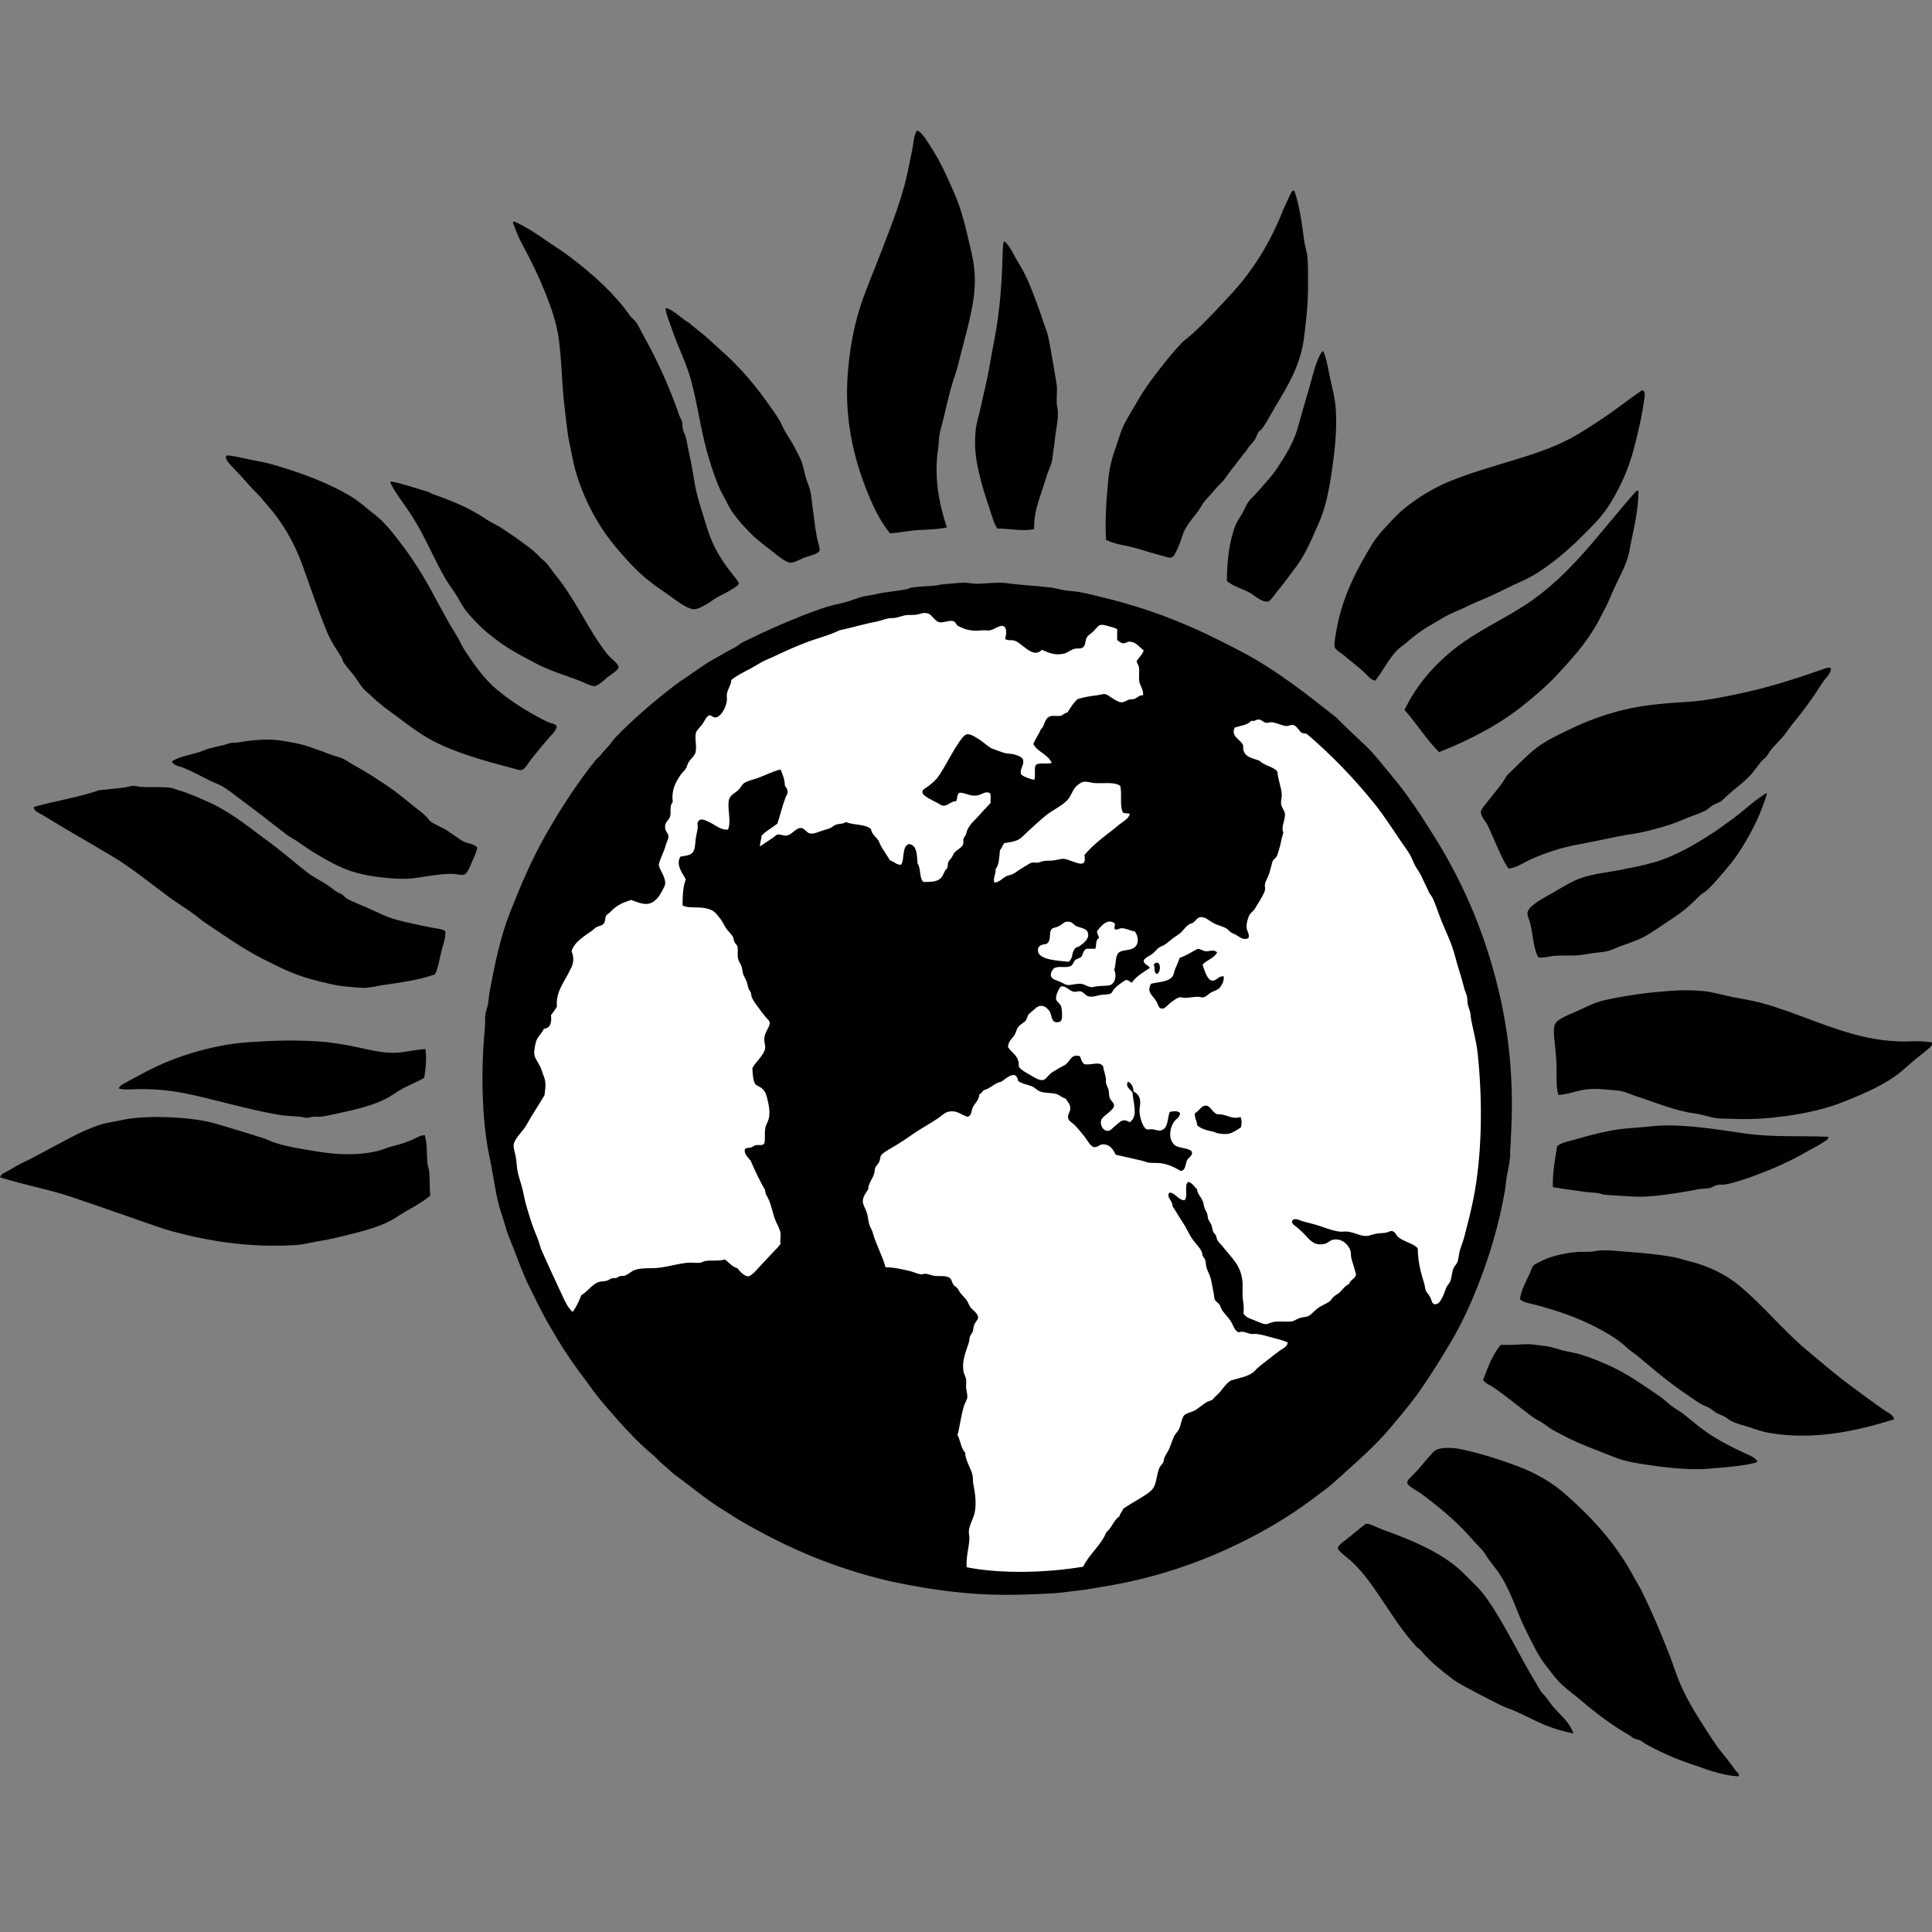
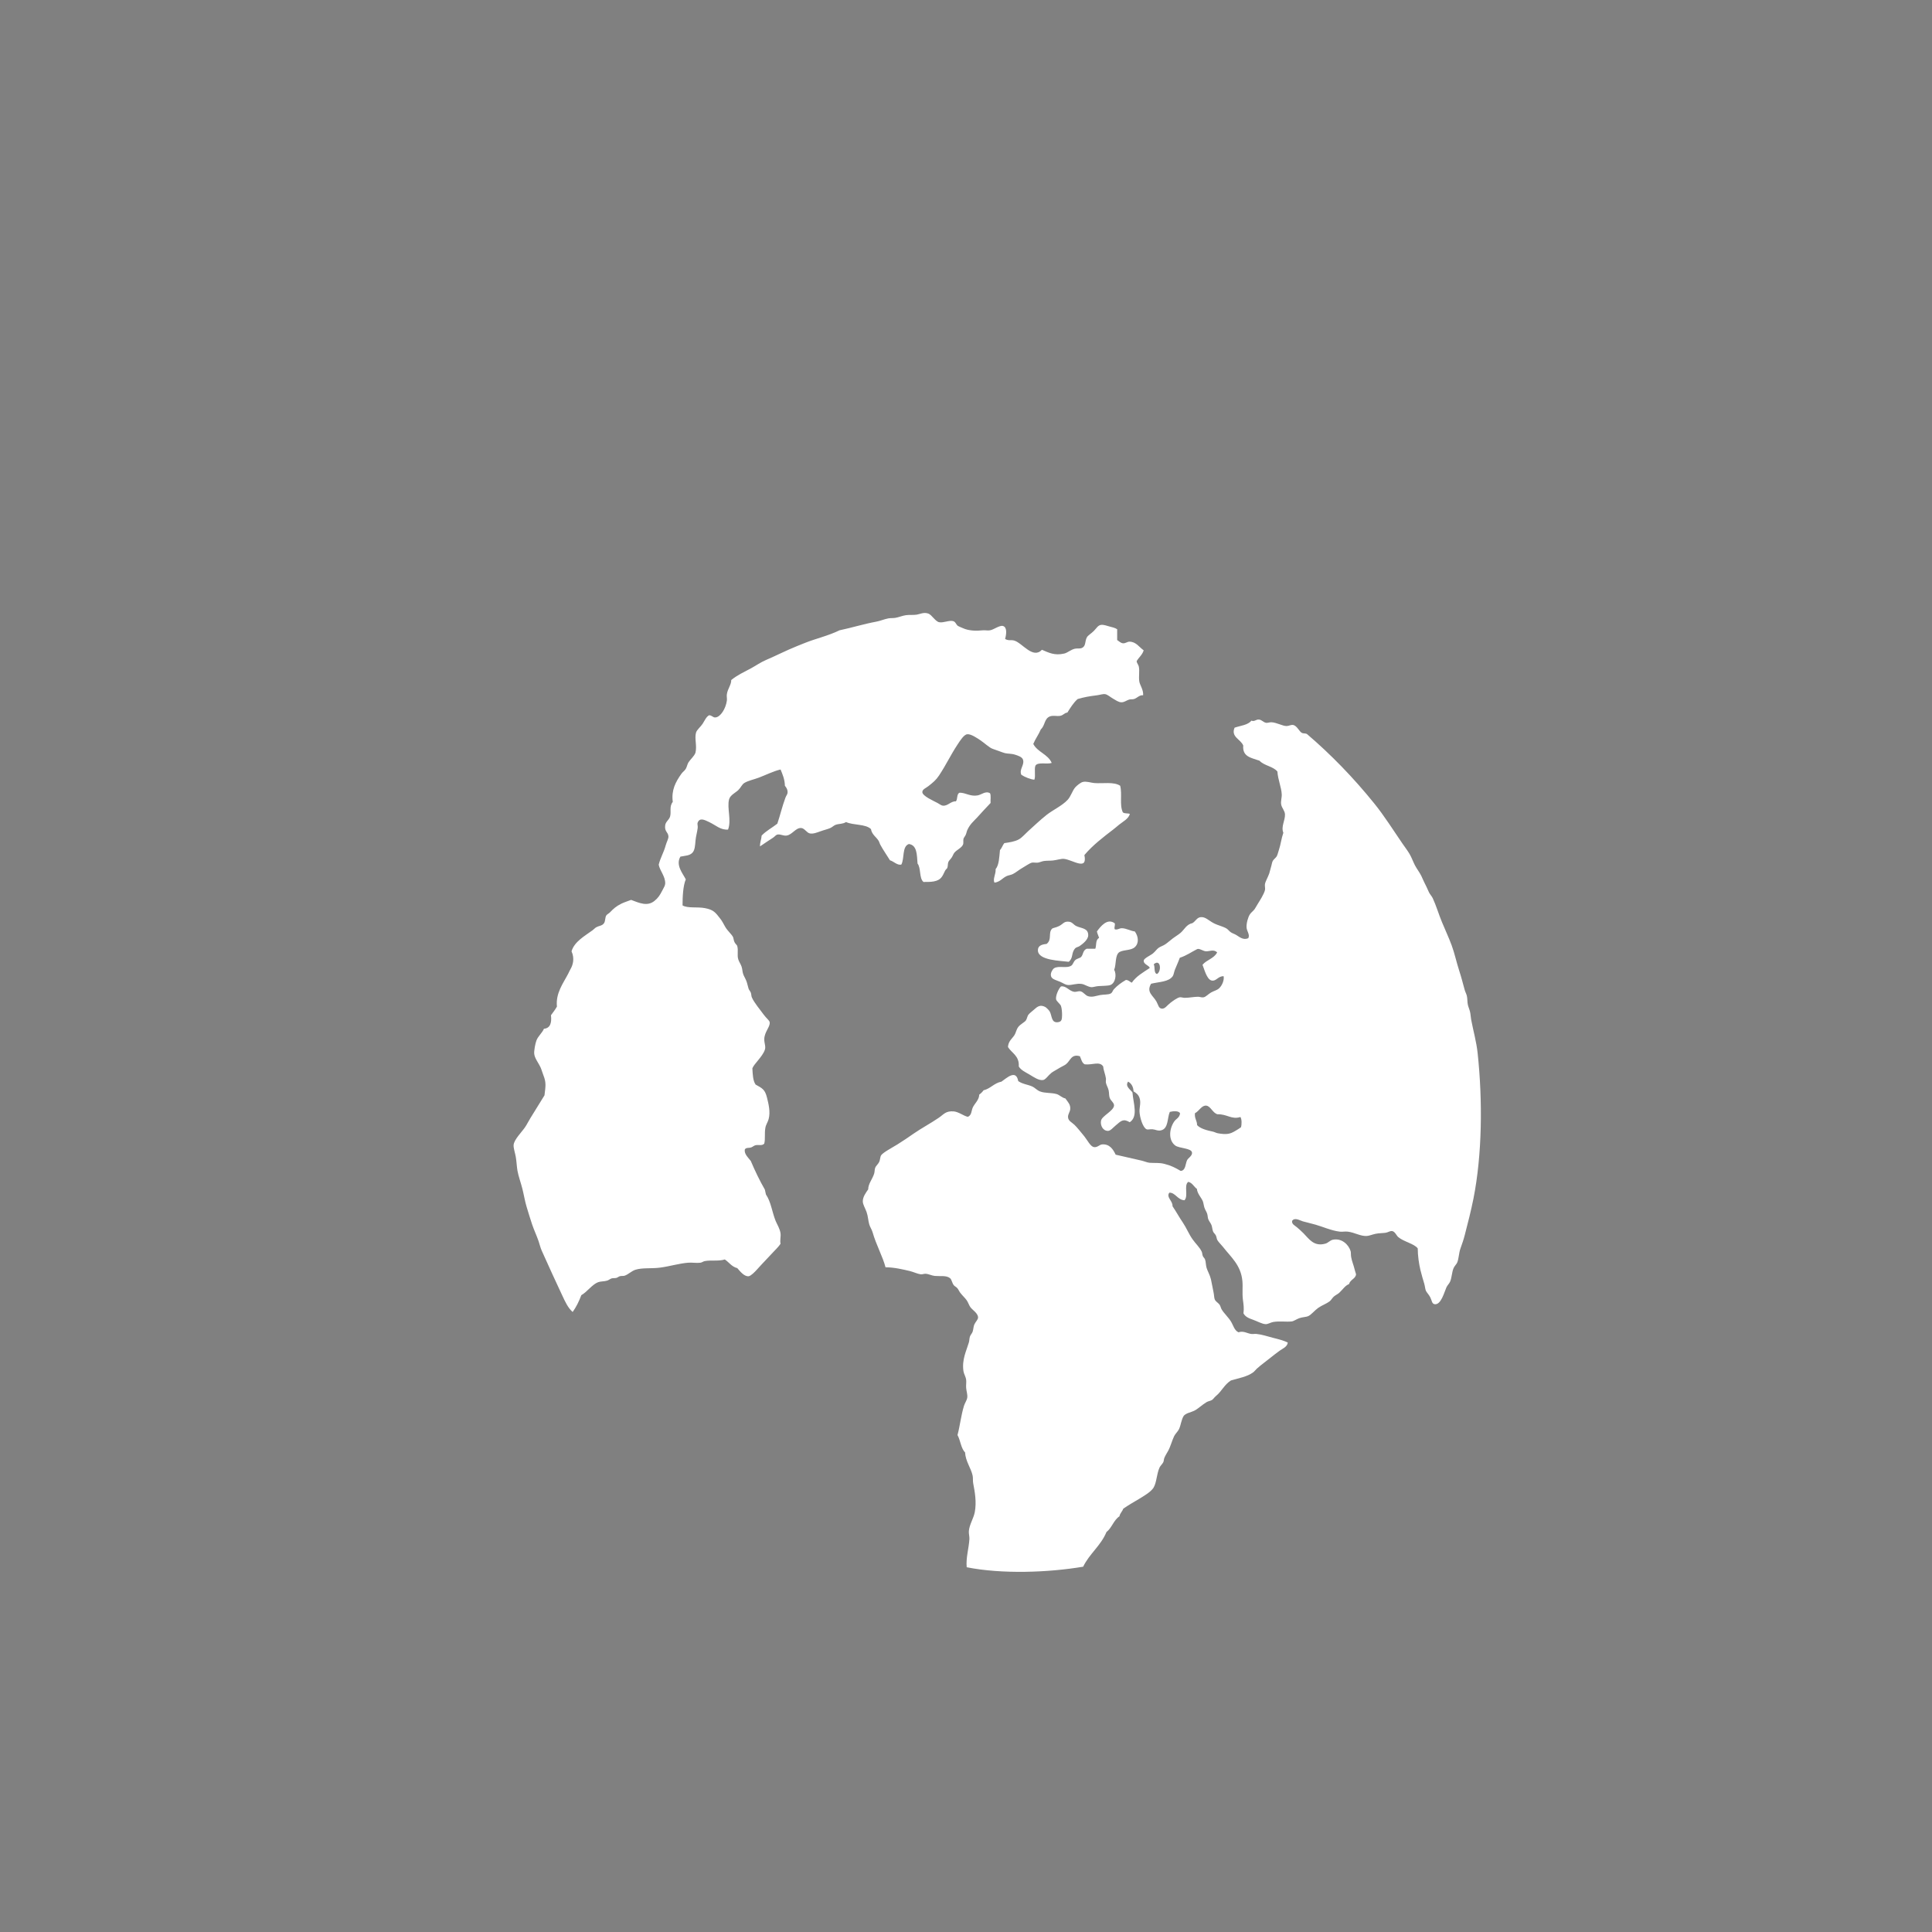
<svg xmlns="http://www.w3.org/2000/svg" version="1.0" x="0px" y="0px" viewBox="0 0 50 50" style="enable-background:new 0 0 50 50;" xml:space="preserve">
  <rect x="0" y="0" width="50" height="50" fill="#808080" stroke="none" />
  <style type="text/css">
	.st0{fill:#FFFFFF;}
</style>
  <g id="Layer_2">
</g>
  <g id="Layer_1">
-     <path id="XMLID_67_" d="M48.768,36.497c-0.302-0.209-0.579-0.418-0.869-0.631   c-0.379-0.276-0.734-0.589-1.107-0.897c-0.627-0.517-1.172-1.198-1.794-1.71   c-0.333-0.274-0.787-0.498-1.276-0.617c-0.123-0.03-0.248-0.075-0.364-0.098   c-0.528-0.104-1.106-0.137-1.682-0.182c-0.118-0.009-0.315-0.002-0.379,0.014   c-0.156,0.04-0.345,0.011-0.519,0.028c-0.329,0.033-0.649,0.112-0.869,0.224   c-0.09,0.046-0.184,0.08-0.224,0.126c-0.043,0.049-0.065,0.139-0.098,0.21   c-0.102,0.218-0.217,0.424-0.252,0.659c0.085,0.081,0.215,0.099,0.322,0.126   c0.617,0.155,1.181,0.353,1.682,0.617c0.201,0.106,0.406,0.224,0.575,0.35   c0.116,0.087,0.21,0.193,0.336,0.28c0.124,0.086,0.236,0.184,0.35,0.28   c0.343,0.289,0.681,0.566,1.051,0.813c0.124,0.083,0.249,0.179,0.379,0.252   c0.066,0.037,0.146,0.059,0.21,0.098c0.065,0.039,0.117,0.088,0.182,0.126   c0.065,0.037,0.145,0.061,0.21,0.098c0.073,0.041,0.125,0.094,0.196,0.126   c0.139,0.063,0.301,0.101,0.463,0.154s0.321,0.111,0.491,0.14   c1.165,0.202,2.296-0.055,3.238-0.35C48.996,36.608,48.855,36.557,48.768,36.497z    M39.713,19.396c-0.266,0.217-0.477,0.449-0.715,0.673   c-0.139,0.257-0.34,0.463-0.519,0.701c-0.061,0.08-0.153,0.174-0.154,0.252   c-0.002,0.101,0.129,0.244,0.182,0.35c0.062,0.126,0.118,0.269,0.168,0.378   c0.123,0.27,0.219,0.516,0.365,0.729c0.212-0.019,0.387-0.153,0.575-0.238   c0.383-0.174,0.812-0.313,1.262-0.392c0.46-0.082,0.914-0.198,1.374-0.266   c0.227-0.033,0.458-0.094,0.673-0.154c0.214-0.06,0.414-0.12,0.617-0.21   c0.195-0.087,0.407-0.147,0.589-0.238c0.069-0.034,0.125-0.097,0.196-0.14   c0.074-0.045,0.162-0.066,0.224-0.112c0.061-0.045,0.12-0.113,0.182-0.168   c0.183-0.162,0.403-0.321,0.561-0.491c0.096-0.103,0.177-0.226,0.266-0.336   c0.046-0.057,0.104-0.099,0.154-0.154c0.049-0.054,0.079-0.127,0.126-0.182   c0.094-0.111,0.199-0.215,0.294-0.322c0.098-0.111,0.174-0.238,0.266-0.35   c0.283-0.342,0.537-0.693,0.771-1.065c0.074-0.118,0.229-0.227,0.21-0.378   c-0.054-0.006-0.115,0.005-0.14,0.014c-0.66,0.231-1.375,0.47-2.117,0.631   c-0.466,0.101-0.984,0.209-1.472,0.238c-0.352,0.022-0.65,0.044-0.967,0.084   c-0.783,0.1-1.481,0.339-2.103,0.645   C40.268,19.047,39.963,19.191,39.713,19.396z M41.353,30.876   c0.059,0.008,0.109,0.036,0.168,0.042c0.2,0.021,0.421,0.026,0.631,0.042   c0.181,0.014,0.378,0.014,0.547,0c0.446-0.037,0.875-0.107,1.248-0.182   c0.093-0.019,0.191-0.011,0.28-0.028c0.079-0.015,0.147-0.068,0.224-0.084   c0.069-0.014,0.14-0.001,0.21-0.014c0.249-0.047,0.508-0.139,0.743-0.224   c0.474-0.174,0.948-0.386,1.346-0.617c0.156-0.091,0.324-0.17,0.463-0.266   c0.035-0.024,0.123-0.059,0.098-0.126c-0.741-0.029-1.447,0.016-2.145-0.084   c-0.685-0.099-1.359-0.21-2.019-0.21c-0.257,0-0.531,0.04-0.757,0.056   c-0.268,0.019-0.512,0.04-0.729,0.084c-0.312,0.063-0.572,0.13-0.841,0.21   c-0.181,0.054-0.371,0.078-0.519,0.182c-0.056,0.328-0.126,0.714-0.112,1.065   c0.283,0.051,0.586,0.087,0.855,0.126C41.149,30.863,41.25,30.863,41.353,30.876z    M49.119,26.951c-0.273-0.014-0.532-0.044-0.785-0.098   c-0.985-0.21-1.801-0.638-2.747-0.897c-0.237-0.065-0.496-0.102-0.757-0.154   c-0.249-0.05-0.509-0.132-0.757-0.154c-0.324-0.029-0.576-0.026-0.911,0   c-0.534,0.042-1.081,0.112-1.64,0.238c-0.25,0.056-0.43,0.155-0.673,0.266   c-0.167,0.077-0.535,0.205-0.603,0.35c-0.049,0.106-0.03,0.287-0.014,0.449   c0.016,0.159,0.032,0.313,0.042,0.448c0.024,0.339-0.019,0.672,0.056,0.939   c0.259-0.011,0.523-0.137,0.827-0.154c0.132-0.008,0.276-0.002,0.421,0.014   c0.129,0.014,0.272,0.017,0.392,0.042c0.122,0.026,0.238,0.086,0.364,0.126   c0.45,0.144,0.864,0.322,1.346,0.421c0.086,0.018,0.178,0.026,0.266,0.042   c0.167,0.031,0.336,0.095,0.504,0.112c0.126,0.013,0.261,0.008,0.393,0.014   c0.488,0.023,0.945-0.013,1.36-0.07c0.597-0.083,1.067-0.194,1.528-0.378   c0.554-0.221,1.086-0.449,1.5-0.799c0.138-0.116,0.27-0.241,0.407-0.35   c0.067-0.054,0.145-0.108,0.21-0.168c0.058-0.055,0.167-0.111,0.154-0.21   C49.696,26.919,49.396,26.966,49.119,26.951z M34.793,16.971   c0.197,0.168,0.354,0.281,0.519,0.435c0.082,0.076,0.153,0.187,0.28,0.21   c0.197-0.246,0.336-0.55,0.561-0.785c0.061-0.064,0.147-0.114,0.224-0.182   c0.206-0.182,0.413-0.337,0.659-0.477c0.157-0.089,0.315-0.195,0.463-0.266   c0.153-0.075,0.309-0.133,0.463-0.21c0.154-0.078,0.321-0.144,0.477-0.21   c0.318-0.135,0.617-0.3,0.925-0.435c0.295-0.128,0.58-0.319,0.841-0.519   c0.259-0.198,0.504-0.42,0.729-0.645c0.225-0.225,0.466-0.453,0.645-0.715   c0.223-0.327,0.432-0.737,0.575-1.135c0.088-0.246,0.154-0.506,0.224-0.799   c0.065-0.267,0.128-0.561,0.168-0.855c0.012-0.086,0.059-0.262-0.042-0.28   h-0.014c-0.186,0.129-0.373,0.268-0.561,0.406   c-0.359,0.266-0.71,0.498-1.093,0.729c-0.938,0.567-2.162,0.747-3.322,1.22   c-0.404,0.165-0.786,0.399-1.135,0.673c-0.165,0.129-0.316,0.29-0.463,0.449   c-0.15,0.164-0.296,0.321-0.407,0.505c-0.388,0.646-0.769,1.339-0.925,2.243   c-0.026,0.15-0.065,0.347-0.042,0.42C34.561,16.815,34.716,16.905,34.793,16.971   z M40.26,17.504c0.396-0.423,0.8-0.864,1.093-1.402   c0.072-0.132,0.138-0.268,0.21-0.406c0.073-0.139,0.129-0.283,0.196-0.434   c0.128-0.284,0.291-0.564,0.378-0.869c0.037-0.128,0.054-0.273,0.084-0.407   c0.09-0.413,0.179-0.828,0.182-1.276c-0.014,0-0.016-0.012-0.028-0.014   c-0.016,0.007-0.032,0.015-0.042,0.028c-0.92,1.032-1.687,2.176-2.874,2.943   c-0.586,0.378-1.247,0.678-1.794,1.107c-0.547,0.43-0.993,0.938-1.318,1.598   c0.315,0.349,0.564,0.763,0.897,1.093c0.79-0.31,1.58-0.726,2.187-1.219   C39.724,18.01,40.015,17.765,40.26,17.504z M45.334,20.798   c-0.213,0.174-0.423,0.354-0.645,0.505c-0.114,0.077-0.218,0.162-0.336,0.238   c-0.439,0.284-0.966,0.606-1.528,0.771c-0.291,0.086-0.612,0.146-0.939,0.21   c-0.314,0.061-0.646,0.09-0.953,0.196c-0.13,0.044-0.269,0.112-0.392,0.182   c-0.124,0.07-0.245,0.138-0.364,0.21c-0.151,0.091-0.618,0.318-0.645,0.505   c-0.013,0.083,0.045,0.177,0.07,0.28c0.077,0.316,0.076,0.639,0.21,0.883   c0.143,0.021,0.276-0.031,0.421-0.042c0.203-0.016,0.416,0.004,0.617-0.014   c0.123-0.011,0.256-0.038,0.379-0.056c0.132-0.019,0.276-0.026,0.392-0.056   c0.126-0.033,0.245-0.1,0.364-0.14c0.135-0.044,0.256-0.091,0.379-0.14   c0.241-0.097,0.435-0.238,0.645-0.378c0.206-0.138,0.414-0.268,0.603-0.421   c0.14-0.114,0.27-0.25,0.392-0.364c0.046-0.043,0.107-0.071,0.154-0.112   c0.178-0.154,0.329-0.35,0.491-0.533c0.162-0.183,0.308-0.386,0.435-0.589   c0.268-0.43,0.504-0.902,0.645-1.402h-0.028   C45.57,20.615,45.454,20.7,45.334,20.798z M44.157,37.058   c-0.204-0.142-0.392-0.31-0.589-0.463c-0.097-0.075-0.209-0.136-0.308-0.21   c-0.103-0.076-0.192-0.168-0.294-0.238c-0.418-0.286-0.829-0.582-1.303-0.799   c-0.237-0.108-0.488-0.212-0.757-0.294c-0.135-0.041-0.289-0.064-0.435-0.098   c-0.142-0.033-0.277-0.088-0.421-0.112c-0.146-0.024-0.297-0.035-0.449-0.056   c-0.005-0.001-0.009,0-0.014,0c-0.234-0.004-0.484,0.032-0.743,0.014   c-0.216,0.241-0.334,0.582-0.463,0.911c0.062,0.09,0.164,0.124,0.252,0.182   c0.352,0.234,0.692,0.529,1.023,0.771c0.085,0.062,0.191,0.108,0.28,0.168   c0.09,0.061,0.17,0.13,0.266,0.182c0.096,0.052,0.194,0.1,0.294,0.154   c0.391,0.209,0.823,0.355,1.262,0.533c0.228,0.093,0.454,0.141,0.715,0.182   c0.504,0.079,1.202,0.172,1.724,0.126c0.337-0.029,0.667-0.05,0.953-0.098   c0.113-0.019,0.237-0.037,0.336-0.084c-0.065-0.118-0.2-0.16-0.308-0.21   C44.819,37.452,44.475,37.28,44.157,37.058z M44.605,45.412   c-0.149-0.18-0.277-0.373-0.407-0.575c-0.255-0.397-0.515-0.8-0.715-1.261   c-0.1-0.233-0.175-0.48-0.266-0.715c-0.234-0.607-0.474-1.17-0.743-1.71   c-0.056-0.112-0.123-0.211-0.182-0.322c-0.466-0.878-1.087-1.55-1.78-2.159   c-0.354-0.311-0.766-0.549-1.247-0.729c-0.467-0.174-0.982-0.343-1.528-0.449   c-0.102-0.019-0.267-0.029-0.393-0.014c-0.209,0.025-0.232,0.078-0.35,0.21   c-0.15,0.167-0.234,0.286-0.392,0.449c-0.069,0.072-0.189,0.162-0.182,0.238   c0.008,0.086,0.269,0.213,0.378,0.294c0.466,0.349,0.917,0.725,1.261,1.121   c0.108,0.125,0.22,0.232,0.322,0.35c0.058,0.067,0.09,0.14,0.14,0.21   c0.09,0.128,0.202,0.252,0.294,0.393c0.22,0.338,0.36,0.719,0.519,1.107   c0.091,0.222,0.202,0.435,0.308,0.645c0.104,0.206,0.205,0.403,0.35,0.589   c0.135,0.173,0.273,0.371,0.435,0.519c0.15,0.137,0.317,0.257,0.477,0.393   c0.388,0.33,0.82,0.66,1.261,0.911c0.042,0.024,0.081,0.061,0.126,0.084   c0.051,0.026,0.114,0.028,0.168,0.056c0.044,0.023,0.084,0.06,0.126,0.084   c0.15,0.086,0.289,0.154,0.435,0.224c0.295,0.142,0.624,0.262,0.939,0.364   c0.107,0.035,0.215,0.082,0.322,0.112c0.227,0.065,0.467,0.132,0.715,0.14   c0.033-0.064-0.041-0.1-0.07-0.14C44.817,45.679,44.717,45.546,44.605,45.412z    M40.036,43.954c-0.054-0.07-0.122-0.128-0.168-0.196   c-0.033-0.049-0.063-0.111-0.098-0.168c-0.381-0.622-0.709-1.312-1.093-1.92   c-0.143-0.227-0.298-0.457-0.477-0.631c-0.183-0.177-0.358-0.374-0.561-0.533   c-0.508-0.398-1.156-0.668-1.836-0.911c-0.125-0.044-0.403-0.198-0.463-0.154   c-0.143,0.104-0.389,0.318-0.561,0.449c-0.086,0.065-0.156,0.128-0.154,0.182   c0.002,0.066,0.248,0.243,0.336,0.322c0.352,0.316,0.634,0.758,0.869,1.107   c0.231,0.344,0.442,0.669,0.687,0.953c0.064,0.075,0.131,0.164,0.196,0.21   c0.054,0.039,0.087,0.081,0.126,0.126c0.204,0.235,0.473,0.45,0.729,0.645   c0.181,0.139,0.343,0.21,0.547,0.322c0.236,0.13,0.473,0.245,0.701,0.364   c0.124,0.065,0.252,0.098,0.378,0.154c0.234,0.104,0.472,0.23,0.715,0.336   c0.255,0.112,0.529,0.194,0.813,0.252c-0.11-0.314-0.347-0.477-0.533-0.701   C40.136,44.1,40.089,44.023,40.036,43.954z M33.56,11.154   c-0.118,0.364-0.31,0.662-0.491,0.939c-0.154,0.237-0.331,0.412-0.505,0.617   c-0.085,0.1-0.193,0.188-0.266,0.294c-0.055,0.08-0.097,0.195-0.154,0.294   c-0.057,0.097-0.128,0.194-0.168,0.294c-0.163,0.408-0.222,0.933-0.224,1.444   c0.16,0.137,0.377,0.193,0.575,0.294c0.123,0.063,0.319,0.258,0.477,0.238   c0.073-0.009,0.135-0.117,0.21-0.21c0.206-0.254,0.368-0.471,0.547-0.715   c0.254-0.347,0.408-0.749,0.575-1.121c0.173-0.385,0.265-0.868,0.336-1.36   c0.075-0.514,0.131-1.04,0.098-1.57c-0.016-0.269-0.084-0.519-0.14-0.771   c-0.058-0.259-0.091-0.518-0.182-0.729h-0.028   c-0.126,0.176-0.203,0.456-0.266,0.687c-0.066,0.239-0.132,0.477-0.196,0.687   C33.687,10.695,33.632,10.931,33.56,11.154z M29.481,14.21   c0.181,0.056,0.405,0.125,0.631,0.182c0.101,0.026,0.154,0.058,0.224,0.028   c0.058-0.026,0.151-0.244,0.182-0.322c0.062-0.155,0.084-0.268,0.14-0.378   c0.094-0.188,0.25-0.352,0.378-0.533c0.034-0.047,0.055-0.098,0.084-0.14   c0.096-0.139,0.221-0.249,0.322-0.378c0.068-0.087,0.154-0.153,0.224-0.238   c0.069-0.084,0.129-0.183,0.196-0.266c0.144-0.177,0.273-0.359,0.406-0.519   c0.048-0.097,0.133-0.165,0.196-0.252c0.05-0.069,0.069-0.161,0.112-0.224   c0.015-0.021,0.05-0.03,0.07-0.056c0.132-0.173,0.234-0.378,0.35-0.575   c0.326-0.549,0.665-1.074,0.757-1.836c0.051-0.431,0.104-0.852,0.098-1.346   c-0.002-0.231,0.006-0.475-0.014-0.701c-0.012-0.139-0.065-0.276-0.084-0.421   c-0.061-0.453-0.118-0.898-0.252-1.29c-0.014,0-0.016-0.012-0.028-0.014   c-0.016,0.007-0.032,0.015-0.042,0.028c-0.057,0.104-0.112,0.234-0.168,0.35   c-0.059,0.121-0.104,0.247-0.154,0.365c-0.318,0.737-0.723,1.365-1.219,1.906   c-0.339,0.37-0.677,0.733-1.037,1.065c-0.092,0.085-0.197,0.15-0.28,0.238   c-0.26,0.279-0.484,0.562-0.715,0.869c-0.146,0.195-0.294,0.406-0.421,0.631   c-0.125,0.223-0.275,0.444-0.378,0.673c-0.065,0.142-0.108,0.312-0.168,0.477   c-0.105,0.29-0.179,0.553-0.21,0.897c-0.047,0.511-0.089,1.002-0.056,1.542   C28.875,14.099,29.159,14.111,29.481,14.21z M25.626,13.215   c0.052,0.157,0.094,0.325,0.182,0.463c0.33-0.003,0.639,0.083,0.953,0.014   c-0.002-0.438,0.117-0.72,0.224-1.051c0.037-0.115,0.074-0.231,0.112-0.35   c0.037-0.118,0.104-0.25,0.126-0.35c0.021-0.092,0.022-0.203,0.042-0.308   c0.02-0.106,0.029-0.214,0.042-0.322c0.026-0.212,0.079-0.438,0.07-0.659   c-0.002-0.064-0.023-0.13-0.028-0.196c-0.011-0.16,0.015-0.327,0-0.477   c-0.011-0.11-0.04-0.224-0.056-0.336c-0.017-0.115-0.037-0.227-0.056-0.336   c-0.04-0.226-0.075-0.455-0.126-0.659c-0.027-0.107-0.078-0.215-0.112-0.322   c-0.111-0.347-0.227-0.65-0.35-0.953c-0.083-0.203-0.183-0.397-0.294-0.575   c-0.116-0.185-0.191-0.388-0.336-0.533c-0.001-0.009-0.002-0.016-0.014-0.014   c-0.02,0.008-0.034,0.022-0.042,0.042c-0.016,0.198-0.018,0.439-0.028,0.673   c-0.009,0.215-0.024,0.447-0.042,0.659c-0.034,0.399-0.092,0.834-0.168,1.219   c-0.079,0.398-0.136,0.788-0.224,1.163c-0.044,0.185-0.086,0.375-0.126,0.561   c-0.042,0.196-0.11,0.392-0.126,0.575c-0.04,0.449,0.008,0.739,0.084,1.079   C25.416,12.593,25.521,12.898,25.626,13.215z M23.033,13.803   c0.235-0.013,0.48-0.07,0.729-0.084c0.253-0.014,0.509-0.018,0.743-0.07   c-0.196-0.579-0.343-1.307-0.224-2.046c0.016-0.104,0.013-0.218,0.028-0.322   c0.022-0.151,0.076-0.304,0.112-0.463c0.072-0.314,0.145-0.632,0.238-0.939   c0.046-0.152,0.104-0.294,0.14-0.449c0.089-0.388,0.217-0.807,0.294-1.163   c0.054-0.248,0.108-0.513,0.126-0.757c0.034-0.426-0.023-0.746-0.098-1.065   c-0.121-0.519-0.23-1.019-0.435-1.472c-0.131-0.291-0.234-0.544-0.406-0.855   c-0.062-0.111-0.15-0.255-0.238-0.393c-0.087-0.137-0.205-0.316-0.308-0.35   c-0.085,0.114-0.091,0.329-0.126,0.505c-0.027,0.138-0.059,0.276-0.084,0.406   c-0.156,0.823-0.452,1.529-0.729,2.257c-0.188,0.496-0.393,0.955-0.547,1.444   C22.09,8.489,21.986,9.072,21.94,9.668c-0.101,1.29,0.212,2.402,0.603,3.294   C22.675,13.265,22.834,13.56,23.033,13.803z M35.999,36.932   c0.218-0.262,0.442-0.522,0.645-0.799c0.305-0.416,0.584-0.868,0.855-1.318   s0.511-0.949,0.715-1.458c0.315-0.786,0.574-1.633,0.729-2.523   c0.018-0.103,0.025-0.213,0.042-0.322c0.031-0.198,0.084-0.402,0.098-0.603   c0.004-0.052-0.005-0.102,0-0.154c0.016-0.154,0.019-0.338,0.028-0.519   c0.057-1.198-0.04-2.298-0.266-3.336c-0.342-1.574-0.92-2.942-1.654-4.135   c-0.374-0.607-0.748-1.188-1.191-1.71c-0.22-0.26-0.426-0.538-0.673-0.771   c-0.248-0.234-0.497-0.463-0.743-0.715c-0.766-0.606-1.56-1.232-2.439-1.696   c-0.183-0.097-0.361-0.186-0.547-0.28c-0.917-0.467-1.905-0.853-3.014-1.121   c-0.223-0.054-0.446-0.115-0.673-0.154c-0.119-0.021-0.245-0.022-0.365-0.042   c-0.118-0.019-0.23-0.055-0.35-0.07c-0.367-0.047-0.751-0.059-1.121-0.112   c-0.253-0.036-0.518,0.01-0.771,0.014c-0.124,0.002-0.241-0.029-0.364-0.028   c-0.164,0.001-0.368,0.034-0.547,0.042c-0.052,0.002-0.099,0.022-0.154,0.028   c-0.216,0.025-0.44,0.023-0.645,0.056c-0.044,0.007-0.082,0.033-0.126,0.042   c-0.28,0.055-0.539,0.068-0.785,0.126c-0.103,0.025-0.206,0.035-0.308,0.056   c-0.182,0.038-0.362,0.125-0.547,0.168c-0.199,0.046-0.394,0.09-0.575,0.154   c-0.729,0.258-1.384,0.551-2.032,0.869c-0.075,0.037-0.135,0.099-0.21,0.14   c-0.08,0.044-0.16,0.079-0.238,0.126c-0.152,0.093-0.316,0.174-0.463,0.266   c-0.18,0.114-0.371,0.257-0.533,0.365c-0.115,0.076-0.221,0.146-0.322,0.224   c-0.547,0.419-1.081,0.88-1.542,1.36c-0.059,0.061-0.097,0.131-0.154,0.196   c-0.07,0.081-0.155,0.161-0.21,0.238c-0.041,0.058-0.1,0.089-0.14,0.14   c-0.485,0.613-0.9,1.25-1.304,1.962c-0.352,0.622-0.635,1.287-0.911,1.99   c-0.241,0.614-0.388,1.315-0.519,2.018c-0.02,0.109-0.026,0.213-0.042,0.322   c-0.015,0.096-0.058,0.186-0.07,0.28c-0.016,0.116-0.002,0.232-0.014,0.35   c-0.107,1.097-0.086,2.4,0.126,3.378c0.092,0.423,0.136,0.843,0.238,1.22   c0.05,0.184,0.117,0.36,0.168,0.547c0.051,0.184,0.128,0.36,0.196,0.533   c0.139,0.353,0.261,0.7,0.421,1.023c0.163,0.331,0.316,0.646,0.491,0.953   c0.265,0.467,0.546,0.911,0.855,1.318c0.105,0.139,0.205,0.28,0.308,0.421   c0.201,0.273,0.434,0.53,0.659,0.785c0.267,0.303,0.6,0.646,0.911,0.897   c0.067,0.055,0.121,0.125,0.182,0.182c0.063,0.059,0.135,0.108,0.196,0.168   c0.064,0.063,0.13,0.121,0.196,0.168c0.43,0.31,0.806,0.64,1.261,0.911   c0.15,0.09,0.297,0.194,0.449,0.28c0.608,0.348,1.236,0.67,1.948,0.953   c0.691,0.273,1.439,0.506,2.229,0.659c0.802,0.155,1.668,0.276,2.565,0.28   c0.463,0.002,0.903-0.016,1.346-0.042c0.209-0.013,0.409-0.05,0.617-0.07   c0.213-0.021,0.42-0.065,0.631-0.098c1.238-0.198,2.344-0.566,3.322-1.023   c0.663-0.31,1.273-0.657,1.836-1.051c0.141-0.099,0.282-0.208,0.42-0.308   c0.139-0.101,0.284-0.211,0.407-0.322C35.048,37.887,35.566,37.451,35.999,36.932   z M17.384,8.505c0.16,0.48,0.391,0.902,0.519,1.402   c0.086,0.34,0.154,0.695,0.224,1.051c0.09,0.459,0.213,0.927,0.35,1.304   c0.079,0.216,0.126,0.359,0.224,0.533c0.096,0.17,0.163,0.332,0.266,0.477   c0.14,0.196,0.287,0.354,0.448,0.519c0.21,0.215,0.414,0.35,0.659,0.547   c0.106,0.086,0.286,0.221,0.378,0.224c0.112,0.004,0.252-0.091,0.393-0.14   c0.123-0.043,0.337-0.089,0.364-0.168c0.019-0.054-0.046-0.24-0.07-0.364   c-0.055-0.285-0.075-0.533-0.112-0.785c-0.019-0.129-0.026-0.26-0.056-0.393   c-0.026-0.118-0.089-0.247-0.126-0.392c-0.037-0.145-0.067-0.292-0.112-0.406   c-0.029-0.073-0.083-0.16-0.126-0.252c-0.093-0.201-0.197-0.337-0.294-0.505   c-0.053-0.091-0.086-0.191-0.14-0.28c-0.1-0.167-0.221-0.329-0.336-0.491   c-0.345-0.484-0.741-0.938-1.177-1.318c-0.141-0.123-0.278-0.259-0.435-0.392   c-0.115-0.097-0.286-0.225-0.393-0.322c-0.023-0.021-0.04-0.021-0.07-0.042   c-0.171-0.119-0.361-0.294-0.505-0.336c-0.009-0.002-0.019,0.002-0.028,0   c0.005,0.024-0.021,0.036,0,0.042C17.254,8.172,17.327,8.335,17.384,8.505z    M14.146,7.664C14.28,8.01,14.395,8.339,14.454,8.729   c0.086,0.569,0.083,1.216,0.154,1.78c0.043,0.342,0.068,0.686,0.14,1.009   c0.037,0.164,0.062,0.322,0.098,0.477c0.137,0.59,0.403,1.16,0.687,1.612   c0.22,0.349,0.488,0.664,0.757,0.953c0.29,0.312,0.555,0.531,0.939,0.785   c0.151,0.1,0.524,0.417,0.729,0.421c0.102,0.002,0.227-0.073,0.322-0.126   c0.1-0.055,0.184-0.128,0.28-0.182c0.079-0.044,0.183-0.088,0.294-0.154   c0.083-0.049,0.259-0.15,0.266-0.196c0.007-0.044-0.107-0.175-0.168-0.252   c-0.202-0.253-0.384-0.532-0.505-0.799c-0.105-0.233-0.176-0.484-0.252-0.729   c-0.082-0.263-0.163-0.516-0.21-0.785c-0.048-0.269-0.089-0.548-0.154-0.827   c-0.031-0.131-0.049-0.274-0.084-0.406c-0.016-0.063-0.054-0.118-0.07-0.182   c-0.017-0.07-0.009-0.153-0.028-0.224c-0.014-0.051-0.051-0.097-0.07-0.154   c-0.26-0.755-0.579-1.448-0.939-2.089c-0.059-0.104-0.111-0.225-0.168-0.308   c-0.044-0.065-0.115-0.115-0.168-0.182c-0.054-0.068-0.102-0.144-0.154-0.21   c-0.43-0.54-0.952-0.979-1.5-1.388c-0.136-0.102-0.285-0.187-0.435-0.294   c-0.248-0.177-0.642-0.437-0.911-0.547c-0.018,0.005-0.029,0.018-0.028,0.042   c0.063,0.164,0.128,0.337,0.21,0.491C13.731,6.717,13.962,7.188,14.146,7.664z    M11.679,21.569c-0.04-0.023-0.063-0.048-0.098-0.07   c-0.149-0.094-0.333-0.157-0.435-0.238c-0.042-0.033-0.071-0.087-0.112-0.126   c-0.04-0.037-0.083-0.08-0.126-0.112c-0.287-0.217-0.525-0.439-0.827-0.645   c-0.289-0.196-0.592-0.398-0.897-0.561c-0.107-0.057-0.206-0.134-0.308-0.182   c-0.083-0.039-0.192-0.06-0.294-0.098c-0.194-0.073-0.377-0.142-0.575-0.21   c-0.226-0.078-0.424-0.107-0.687-0.154c-0.378-0.068-0.834-0.016-1.163,0.042   c-0.068,0.012-0.135,0.002-0.196,0.014s-0.119,0.043-0.182,0.056   c-0.152,0.033-0.28,0.064-0.406,0.098c-0.065,0.018-0.12,0.049-0.182,0.07   c-0.254,0.086-0.524,0.112-0.743,0.252c0.058,0.122,0.204,0.124,0.308,0.168   c0.228,0.098,0.439,0.207,0.659,0.322c0.107,0.056,0.232,0.093,0.336,0.154   c0.167,0.098,0.33,0.232,0.491,0.35c0.329,0.243,0.641,0.483,0.953,0.729   c0.077,0.061,0.16,0.122,0.238,0.182c0.085,0.064,0.181,0.108,0.266,0.168   c0.333,0.238,0.683,0.452,1.051,0.631c0.4,0.195,0.838,0.28,1.374,0.322   c0.111,0.008,0.233,0.015,0.35,0.014c0.347-0.003,0.878-0.153,1.29-0.126   c0.099,0.007,0.182,0.043,0.252,0.014c0.086-0.035,0.153-0.218,0.196-0.322   c0.059-0.141,0.116-0.233,0.14-0.378c-0.088-0.098-0.232-0.098-0.35-0.154   C11.896,21.729,11.775,21.626,11.679,21.569z M11.062,30.105   c-0.023-0.251-0.001-0.499-0.07-0.729c-0.139,0.01-0.249,0.093-0.365,0.14   c-0.164,0.068-0.317,0.11-0.491,0.154c-0.096,0.024-0.192,0.069-0.294,0.098   c-0.497,0.143-1.1,0.123-1.668,0.028c-0.385-0.064-0.769-0.121-1.107-0.238   c-0.081-0.028-0.158-0.072-0.238-0.098c-0.267-0.085-0.509-0.16-0.771-0.238   c-0.174-0.052-0.344-0.106-0.519-0.154c-0.354-0.098-0.808-0.139-1.177-0.154   c-0.445-0.017-0.899-0.001-1.262,0.084c-0.075,0.018-0.147,0.028-0.224,0.042   c-0.288,0.051-0.483,0.135-0.687,0.224c-0.276,0.122-0.492,0.249-0.743,0.379   c-0.256,0.132-0.506,0.276-0.743,0.392c-0.084,0.041-0.172,0.08-0.252,0.126   c-0.078,0.045-0.16,0.095-0.238,0.14c-0.074,0.042-0.188,0.069-0.21,0.168   c0.608,0.196,1.235,0.303,1.836,0.505c0.723,0.243,1.461,0.503,2.187,0.757   c0.149,0.052,0.297,0.099,0.449,0.14c0.927,0.25,1.985,0.425,3.182,0.35   c0.216-0.013,0.435-0.077,0.659-0.112c0.224-0.035,0.434-0.087,0.645-0.14   c0.488-0.122,0.942-0.234,1.29-0.463c0.307-0.202,0.609-0.337,0.883-0.561   c-0.021-0.214-0.006-0.435-0.028-0.645   C11.097,30.234,11.069,30.171,11.062,30.105z M10.67,13.369   c0.329,0.505,0.562,1.11,0.869,1.626c0.078,0.13,0.168,0.249,0.252,0.378   c0.085,0.131,0.151,0.275,0.238,0.393c0.077,0.104,0.181,0.218,0.28,0.322   c0.202,0.213,0.378,0.353,0.603,0.519c0.305,0.226,0.629,0.387,0.981,0.575   c0.295,0.157,0.737,0.298,1.107,0.435c0.111,0.041,0.297,0.145,0.378,0.14   c0.105-0.006,0.234-0.139,0.336-0.224c0.083-0.069,0.291-0.186,0.294-0.266   c0.004-0.085-0.208-0.238-0.266-0.308c-0.387-0.471-0.676-1.079-1.009-1.584   c-0.122-0.185-0.231-0.342-0.365-0.505c-0.086-0.104-0.156-0.226-0.252-0.322   c-0.05-0.049-0.104-0.086-0.154-0.14c-0.164-0.178-0.329-0.283-0.533-0.435   c-0.135-0.101-0.278-0.192-0.406-0.28c-0.139-0.096-0.294-0.158-0.435-0.252   c-0.431-0.289-0.839-0.462-1.402-0.659c-0.04-0.014-0.069-0.044-0.112-0.056   c-0.304-0.088-0.681-0.217-0.953-0.266c-0.016,0.002-0.016,0.022-0.014,0.042   c0.091,0.185,0.192,0.326,0.308,0.491C10.503,13.112,10.586,13.24,10.67,13.369   z M3.633,28.185c0.593,0,1.019,0.074,1.486,0.182   c0.713,0.165,1.409,0.371,2.145,0.491c0.164,0.026,0.319,0.028,0.491,0.042   c0.064,0.005,0.128,0.029,0.196,0.028c0.052-0.001,0.098-0.023,0.154-0.028   c0.064-0.006,0.137,0.007,0.196,0c0.139-0.016,0.292-0.054,0.435-0.084   c0.439-0.093,0.871-0.194,1.219-0.364c0.171-0.084,0.325-0.206,0.491-0.294   c0.181-0.096,0.363-0.162,0.533-0.266c0.035-0.207,0.071-0.549,0.028-0.743   c-0.285,0.016-0.544,0.095-0.827,0.098c-0.299,0.003-0.68-0.09-0.911-0.14   C8.94,27.035,8.567,26.972,8.231,26.951c-0.366-0.022-0.787-0.03-1.135-0.014   c-0.436,0.02-0.831,0.035-1.205,0.098c-0.569,0.096-1.075,0.245-1.542,0.435   c-0.382,0.154-0.754,0.361-1.093,0.547c-0.066,0.036-0.158,0.072-0.182,0.154   C3.248,28.214,3.44,28.185,3.633,28.185z M6.661,12.78   c0.107,0.104,0.189,0.221,0.28,0.322c0.368,0.41,0.685,0.967,0.883,1.514   c0.219,0.607,0.414,1.196,0.645,1.752c0.097,0.234,0.26,0.471,0.378,0.659   c0.019,0.031,0.022,0.081,0.042,0.112c0.074,0.117,0.182,0.225,0.266,0.336   c0.09,0.119,0.167,0.252,0.252,0.35c0.053,0.062,0.131,0.118,0.196,0.182   c0.201,0.197,0.425,0.359,0.645,0.519c0.309,0.226,0.581,0.445,0.925,0.631   c0.543,0.294,1.292,0.516,2.004,0.701c0.117,0.03,0.263,0.082,0.322,0.07   c0.086-0.018,0.171-0.181,0.238-0.266c0.175-0.218,0.305-0.378,0.463-0.561   c0.078-0.09,0.186-0.172,0.21-0.308c-0.051-0.07-0.142-0.068-0.21-0.098   c-0.134-0.06-0.283-0.141-0.406-0.21c-0.329-0.186-0.639-0.394-0.925-0.631   c-0.346-0.285-0.6-0.658-0.841-1.023c-0.083-0.126-0.14-0.273-0.224-0.406   c-0.325-0.511-0.58-1.065-0.897-1.584c-0.154-0.252-0.322-0.502-0.505-0.743   c-0.176-0.232-0.368-0.483-0.575-0.673c-0.114-0.105-0.253-0.199-0.378-0.308   c-0.124-0.107-0.269-0.213-0.406-0.294c-0.576-0.339-1.258-0.59-1.976-0.799   c-0.178-0.051-0.383-0.09-0.575-0.126c-0.2-0.039-0.402-0.094-0.589-0.112   c-0.025-0.002-0.049,0.013-0.056,0.028c-0.019,0.125,0.278,0.377,0.378,0.491   C6.378,12.474,6.508,12.633,6.661,12.78z M10.838,23.938   c-0.238-0.053-0.469-0.097-0.687-0.168c-0.199-0.065-0.396-0.164-0.589-0.252   c-0.199-0.092-0.408-0.16-0.589-0.266c-0.044-0.026-0.072-0.068-0.112-0.098   c-0.044-0.033-0.095-0.042-0.14-0.07c-0.088-0.054-0.165-0.126-0.252-0.182   c-0.179-0.115-0.371-0.211-0.533-0.336c-0.327-0.255-0.633-0.527-0.967-0.771   c-0.332-0.242-0.656-0.506-1.009-0.729c-0.171-0.108-0.363-0.223-0.561-0.308   c-0.265-0.114-0.504-0.231-0.785-0.308c-0.055-0.015-0.114-0.045-0.168-0.056   c-0.199-0.04-0.519-0.013-0.785-0.028c-0.081-0.005-0.157-0.03-0.224-0.028   c-0.065,0.002-0.146,0.033-0.21,0.042c-0.244,0.032-0.433,0.045-0.659,0.07   c-0.526,0.185-1.143,0.277-1.696,0.435c0.008,0.115,0.137,0.152,0.21,0.196   c0.611,0.375,1.215,0.717,1.822,1.079c0.508,0.303,0.98,0.694,1.444,1.037   c0.241,0.179,0.498,0.329,0.729,0.505c0.08,0.061,0.155,0.127,0.238,0.182   c0.499,0.332,0.984,0.681,1.528,0.953c0.354,0.177,0.737,0.375,1.163,0.491   c0.312,0.085,0.683,0.187,1.023,0.21c0.132,0.009,0.266,0.028,0.392,0.028   c0.158,0,0.319-0.047,0.477-0.07c0.516-0.077,0.942-0.132,1.36-0.28   c0.077-0.163,0.11-0.353,0.154-0.547c0.043-0.189,0.125-0.384,0.112-0.575   c-0.104-0.058-0.23-0.066-0.336-0.084C11.066,23.987,10.953,23.963,10.838,23.938z   " />
    <path id="XMLID_5_" class="st0" d="M27.659,24.891c0.126-0.106,0.057-0.227,0.168-0.35   c0.025-0.027,0.076-0.032,0.112-0.056c0.084-0.057,0.223-0.167,0.224-0.28   c0.002-0.189-0.177-0.176-0.308-0.238c-0.069-0.033-0.104-0.102-0.182-0.112   c-0.141-0.019-0.154,0.057-0.266,0.112c-0.091,0.045-0.157,0.044-0.182,0.07   c-0.103,0.11,0.007,0.282-0.14,0.392c-0.132,0.012-0.227,0.05-0.224,0.168   C26.867,24.859,27.45,24.863,27.659,24.891z M29.369,24.512   c0.112-0.101,0.095-0.276,0-0.406c-0.107-0.012-0.223-0.083-0.336-0.084   c-0.069,0-0.118,0.051-0.182,0.028c-0.024-0.047,0.011-0.083,0-0.154   c-0.194-0.146-0.371,0.083-0.463,0.21c0.012,0.063,0.04,0.109,0.056,0.168   c-0.1,0.05-0.062,0.194-0.098,0.28H28.121   c-0.101,0.047-0.082,0.144-0.14,0.21c-0.031,0.035-0.105,0.039-0.154,0.084   c-0.044,0.041-0.059,0.112-0.098,0.14c-0.118,0.084-0.331-0.005-0.449,0.07   c-0.04,0.026-0.091,0.114-0.084,0.182c0.01,0.099,0.108,0.114,0.238,0.168   c0.083,0.034,0.134,0.081,0.21,0.084c0.104,0.005,0.223-0.048,0.35-0.028   c0.083,0.013,0.162,0.078,0.252,0.084c0.043,0.003,0.108-0.023,0.182-0.028   c0.121-0.009,0.244-0.004,0.308-0.028c0.136-0.051,0.166-0.281,0.098-0.393   c0.06-0.141,0.016-0.385,0.14-0.462C29.095,24.574,29.27,24.602,29.369,24.512z    M28.99,20.335c-0.166-0.11-0.449-0.051-0.673-0.07   c-0.089-0.008-0.198-0.051-0.294-0.028c-0.054,0.012-0.153,0.091-0.196,0.14   c-0.073,0.083-0.112,0.231-0.196,0.322c-0.142,0.154-0.384,0.263-0.547,0.392   c-0.167,0.133-0.326,0.285-0.477,0.421c-0.087,0.079-0.157,0.165-0.238,0.21   c-0.108,0.061-0.259,0.08-0.378,0.098c-0.044,0.054-0.065,0.131-0.112,0.182   c-0.019,0.182-0.022,0.38-0.112,0.491c0.009,0.131-0.082,0.263-0.028,0.35   c0.147-0.023,0.194-0.111,0.308-0.168c0.048-0.024,0.112-0.027,0.168-0.056   c0.076-0.038,0.156-0.108,0.238-0.154c0.072-0.04,0.188-0.124,0.252-0.14   c0.033-0.009,0.1,0.006,0.154,0c0.043-0.005,0.099-0.033,0.154-0.042   c0.076-0.012,0.159-0.005,0.238-0.014c0.104-0.012,0.209-0.048,0.28-0.042   c0.224,0.019,0.621,0.325,0.533-0.098c0.213-0.254,0.49-0.465,0.743-0.659   c0.05-0.038,0.103-0.084,0.154-0.126c0.096-0.079,0.246-0.151,0.28-0.28   c-0.052-0.023-0.146-0.003-0.182-0.042C28.968,20.831,29.047,20.55,28.99,20.335z    M38.241,27.254c-0.031-0.292-0.113-0.579-0.168-0.869   c-0.012-0.066-0.013-0.133-0.028-0.196c-0.014-0.062-0.04-0.116-0.056-0.182   c-0.018-0.075-0.009-0.164-0.028-0.238c-0.014-0.054-0.042-0.101-0.056-0.154   c-0.048-0.176-0.088-0.331-0.14-0.491c-0.071-0.218-0.119-0.449-0.196-0.659   c-0.076-0.206-0.17-0.402-0.252-0.603c-0.085-0.205-0.148-0.424-0.238-0.617   c-0.026-0.055-0.073-0.099-0.098-0.154c-0.049-0.11-0.082-0.181-0.126-0.266   c-0.025-0.047-0.045-0.104-0.07-0.154c-0.049-0.099-0.118-0.184-0.168-0.28   c-0.051-0.1-0.085-0.202-0.14-0.294c-0.055-0.092-0.12-0.176-0.182-0.266   c-0.244-0.355-0.469-0.716-0.729-1.037c-0.536-0.665-1.124-1.27-1.738-1.794   c-0.028-0.023-0.087-0.016-0.126-0.028c-0.08-0.033-0.129-0.19-0.238-0.21   c-0.05-0.009-0.119,0.029-0.168,0.028c-0.109-0.001-0.259-0.093-0.392-0.098   c-0.052-0.002-0.101,0.022-0.14,0.014c-0.073-0.015-0.109-0.077-0.182-0.084   c-0.079-0.007-0.115,0.062-0.196,0.028c-0.09,0.116-0.283,0.129-0.435,0.182   c-0.103,0.241,0.162,0.3,0.224,0.463c-0.027,0.298,0.223,0.319,0.421,0.392   c0.118,0.13,0.351,0.144,0.463,0.28c0.014,0.212,0.104,0.41,0.112,0.589   c0.005,0.088-0.03,0.177-0.014,0.266c0.016,0.087,0.094,0.16,0.098,0.252   c0.007,0.161-0.108,0.317-0.042,0.477c-0.054,0.159-0.068,0.303-0.112,0.435   c-0.017,0.051-0.036,0.129-0.056,0.168c-0.026,0.051-0.087,0.083-0.112,0.14   c-0.016,0.036-0.024,0.101-0.042,0.154c-0.016,0.046-0.026,0.108-0.042,0.154   c-0.035,0.103-0.099,0.202-0.112,0.28c-0.009,0.05,0.012,0.106,0,0.154   c-0.024,0.103-0.132,0.27-0.182,0.35c-0.032,0.051-0.058,0.102-0.084,0.14   c-0.037,0.053-0.095,0.09-0.126,0.14c-0.046,0.074-0.09,0.225-0.084,0.336   c0.005,0.097,0.097,0.193,0.042,0.28c-0.127,0.051-0.214-0.025-0.308-0.084   c-0.041-0.026-0.096-0.041-0.14-0.07c-0.042-0.027-0.071-0.073-0.112-0.098   c-0.097-0.058-0.221-0.079-0.336-0.14c-0.125-0.065-0.215-0.17-0.336-0.154   c-0.097,0.012-0.127,0.104-0.21,0.154c-0.157,0.033-0.206,0.164-0.308,0.252   c-0.055,0.048-0.132,0.091-0.196,0.14c-0.065,0.049-0.132,0.11-0.196,0.154   c-0.058,0.041-0.129,0.058-0.182,0.098c-0.04,0.029-0.083,0.092-0.14,0.14   c-0.061,0.051-0.229,0.123-0.238,0.182c-0.016,0.103,0.148,0.129,0.154,0.196   c-0.168,0.112-0.349,0.212-0.463,0.379c-0.055-0.019-0.08-0.069-0.154-0.07   c-0.126,0.074-0.223,0.146-0.308,0.238c-0.039,0.043-0.038,0.086-0.084,0.112   c-0.061,0.035-0.178,0.023-0.28,0.042c-0.108,0.021-0.2,0.062-0.308,0.028   c-0.073-0.023-0.118-0.109-0.196-0.126c-0.048-0.011-0.11,0.019-0.154,0.014   c-0.142-0.017-0.212-0.164-0.35-0.14c-0.056,0.051-0.145,0.238-0.126,0.336   c0.009,0.045,0.108,0.12,0.126,0.168c0.021,0.056,0.03,0.177,0.028,0.238   c-0.002,0.104-0.005,0.167-0.098,0.182c-0.189,0.031-0.157-0.169-0.224-0.28   c-0.025-0.041-0.094-0.103-0.112-0.112c-0.133-0.071-0.208-0.008-0.294,0.07   c-0.044,0.04-0.108,0.086-0.14,0.126c-0.034,0.042-0.04,0.115-0.07,0.154   c-0.036,0.047-0.143,0.097-0.196,0.168c-0.052,0.07-0.061,0.153-0.098,0.21   c-0.058,0.09-0.158,0.152-0.168,0.308c0.1,0.161,0.297,0.226,0.28,0.504   c0.059,0.096,0.166,0.143,0.28,0.21c0.105,0.062,0.238,0.158,0.35,0.14   c0.064-0.01,0.135-0.122,0.21-0.182c0.051-0.041,0.121-0.073,0.182-0.112   c0.073-0.047,0.153-0.079,0.196-0.112c0.122-0.093,0.134-0.275,0.364-0.21   c0.035,0.077,0.05,0.174,0.126,0.21c0.199,0.022,0.384-0.089,0.477,0.056   c0.007,0.1,0.054,0.197,0.07,0.308c0.005,0.036-0.007,0.076,0,0.112   c0.012,0.063,0.056,0.129,0.07,0.196c0.016,0.073,0.007,0.14,0.028,0.196   c0.028,0.077,0.114,0.125,0.112,0.196c-0.005,0.139-0.31,0.268-0.336,0.392   c-0.026,0.125,0.051,0.27,0.182,0.266c0.064-0.002,0.129-0.085,0.196-0.14   c0.139-0.116,0.19-0.186,0.365-0.084c0.225-0.149,0.09-0.492,0.07-0.771   c-0.049-0.072-0.202-0.16-0.112-0.28c0.083,0.048,0.134,0.128,0.14,0.252   c0.072,0.044,0.125,0.086,0.154,0.168c0.044,0.125-0.003,0.24,0,0.35   c0.005,0.155,0.087,0.421,0.182,0.463c0.036,0.016,0.087-0.005,0.154,0   c0.075,0.006,0.139,0.05,0.224,0.028c0.192-0.049,0.154-0.308,0.224-0.477   c0.077-0.02,0.244-0.037,0.266,0.042c-0.021,0.118-0.102,0.132-0.154,0.21   c-0.133,0.199-0.148,0.485,0.028,0.617c0.103,0.077,0.418,0.065,0.435,0.182   c0.012,0.085-0.097,0.139-0.126,0.196c-0.047,0.092-0.034,0.273-0.168,0.28   c-0.133-0.079-0.247-0.139-0.421-0.182c-0.143-0.036-0.246-0.018-0.378-0.028   c-0.066-0.005-0.141-0.04-0.21-0.056c-0.245-0.058-0.462-0.103-0.673-0.154   c-0.065-0.139-0.157-0.28-0.35-0.266c-0.068,0.005-0.121,0.083-0.21,0.07   c-0.093-0.013-0.174-0.184-0.252-0.28c-0.096-0.118-0.187-0.231-0.252-0.294   c-0.075-0.072-0.16-0.101-0.168-0.196c-0.007-0.084,0.049-0.133,0.056-0.21   c0.011-0.123-0.057-0.183-0.126-0.28c-0.081-0.013-0.153-0.092-0.224-0.112   c-0.146-0.042-0.299-0.017-0.435-0.07c-0.076-0.03-0.131-0.097-0.196-0.126   c-0.127-0.055-0.253-0.062-0.364-0.14c-0.057-0.317-0.305-0.074-0.435,0.014   c-0.192,0.038-0.279,0.179-0.463,0.224c-0.031,0.044-0.069,0.081-0.112,0.112   c-0.001,0.138-0.121,0.23-0.168,0.336c-0.037,0.083-0.026,0.198-0.126,0.238   c-0.097-0.016-0.238-0.129-0.365-0.14c-0.209-0.017-0.258,0.077-0.392,0.168   c-0.22,0.149-0.442,0.266-0.645,0.406c-0.137,0.095-0.259,0.18-0.42,0.28   c-0.135,0.084-0.369,0.206-0.421,0.28c-0.03,0.044-0.023,0.118-0.056,0.182   c-0.028,0.054-0.079,0.092-0.098,0.14c-0.019,0.048-0.012,0.103-0.028,0.154   c-0.042,0.139-0.156,0.266-0.154,0.407c-0.061,0.089-0.139,0.193-0.14,0.308   c-0.001,0.082,0.059,0.172,0.098,0.28c0.038,0.107,0.041,0.224,0.07,0.322   c0.02,0.068,0.065,0.13,0.084,0.196c0.097,0.341,0.263,0.629,0.336,0.911   c0.221,0.001,0.437,0.052,0.631,0.098c0.093,0.022,0.191,0.072,0.28,0.084   c0.039,0.005,0.089-0.016,0.126-0.014c0.082,0.005,0.161,0.049,0.238,0.056   c0.15,0.013,0.296-0.018,0.392,0.056c0.047,0.036,0.051,0.117,0.098,0.182   c0.02,0.028,0.069,0.047,0.098,0.084c0.026,0.033,0.044,0.078,0.07,0.112   c0.056,0.074,0.125,0.134,0.168,0.196c0.041,0.058,0.059,0.13,0.098,0.182   c0.049,0.067,0.199,0.156,0.196,0.266c-0.001,0.053-0.069,0.115-0.098,0.182   c-0.021,0.05-0.023,0.124-0.042,0.182c-0.014,0.043-0.055,0.082-0.07,0.126   c-0.016,0.047-0.013,0.105-0.028,0.154c-0.065,0.22-0.184,0.442-0.14,0.743   c0.011,0.073,0.06,0.143,0.07,0.224c0.008,0.061-0.006,0.139,0,0.21   c0.008,0.092,0.04,0.174,0.028,0.252c-0.01,0.068-0.061,0.136-0.084,0.21   c-0.078,0.254-0.103,0.515-0.168,0.757c0.078,0.138,0.088,0.343,0.196,0.449   c0.012,0.234,0.155,0.406,0.196,0.603c0.012,0.06,0.002,0.129,0.014,0.196   c0.043,0.224,0.09,0.484,0.042,0.743c-0.031,0.166-0.139,0.322-0.154,0.491   c-0.006,0.069,0.018,0.144,0.014,0.21c-0.016,0.25-0.093,0.485-0.07,0.729   c0.908,0.181,2.107,0.139,3.014-0.014c0.163-0.337,0.457-0.543,0.603-0.897   c0.14-0.108,0.186-0.309,0.336-0.407c0.015-0.082,0.074-0.122,0.098-0.196   c0.128-0.092,0.265-0.166,0.406-0.252c0.123-0.075,0.311-0.182,0.379-0.294   c0.082-0.138,0.077-0.345,0.154-0.519c0.022-0.048,0.074-0.091,0.098-0.14   c0.016-0.033,0.012-0.074,0.028-0.112c0.026-0.063,0.066-0.124,0.098-0.182   c0.061-0.111,0.098-0.26,0.154-0.378c0.031-0.065,0.097-0.12,0.126-0.182   c0.054-0.115,0.058-0.245,0.126-0.35c0.073-0.072,0.174-0.082,0.266-0.126   c0.099-0.047,0.203-0.153,0.322-0.224c0.044-0.026,0.1-0.031,0.14-0.056   c0.032-0.019,0.061-0.068,0.098-0.098c0.16-0.131,0.218-0.297,0.393-0.407   c0.206-0.061,0.42-0.095,0.575-0.21c0.038-0.028,0.063-0.067,0.098-0.098   c0.115-0.103,0.238-0.188,0.35-0.28c0.077-0.063,0.159-0.124,0.238-0.182   c0.075-0.055,0.195-0.097,0.21-0.21c-0.112-0.058-0.253-0.09-0.392-0.126   c-0.133-0.035-0.283-0.085-0.421-0.098c-0.046-0.005-0.095,0.008-0.14,0   c-0.104-0.017-0.198-0.086-0.322-0.042c-0.108-0.048-0.133-0.177-0.196-0.28   c-0.065-0.105-0.18-0.213-0.238-0.308c-0.026-0.041-0.03-0.09-0.056-0.126   c-0.037-0.053-0.103-0.079-0.126-0.14c-0.016-0.04-0.016-0.111-0.028-0.168   c-0.027-0.122-0.042-0.23-0.07-0.35c-0.026-0.112-0.089-0.216-0.112-0.294   c-0.024-0.079-0.016-0.157-0.042-0.224c-0.012-0.03-0.044-0.054-0.056-0.084   c-0.014-0.035-0.014-0.082-0.028-0.112c-0.056-0.119-0.154-0.202-0.238-0.322   c-0.096-0.135-0.159-0.297-0.252-0.434c-0.097-0.141-0.171-0.282-0.266-0.421   c0.009-0.139-0.168-0.228-0.084-0.35c0.152-0.011,0.214,0.187,0.393,0.196   c0.109-0.114-0.023-0.384,0.098-0.477c0.11,0.026,0.144,0.127,0.224,0.182   c0.011,0.128,0.115,0.223,0.154,0.322c0.018,0.044,0.022,0.111,0.042,0.168   c0.019,0.056,0.054,0.103,0.07,0.154c0.015,0.048,0.012,0.097,0.028,0.14   c0.02,0.054,0.062,0.098,0.084,0.154c0.019,0.05,0.02,0.115,0.042,0.168   c0.013,0.033,0.05,0.059,0.07,0.098c0.021,0.041,0.021,0.094,0.042,0.126   c0.036,0.058,0.097,0.113,0.14,0.168c0.209,0.269,0.465,0.472,0.505,0.883   c0.015,0.154-0.008,0.324,0.014,0.49c0.015,0.113,0.032,0.22,0.014,0.35   c0.049,0.091,0.136,0.127,0.252,0.168c0.1,0.035,0.233,0.11,0.322,0.112   c0.06,0.002,0.128-0.044,0.196-0.056c0.166-0.028,0.332,0.002,0.477-0.014   c0.058-0.007,0.123-0.058,0.196-0.084c0.082-0.03,0.181-0.028,0.238-0.056   c0.079-0.039,0.163-0.147,0.252-0.21c0.096-0.067,0.211-0.107,0.294-0.168   c0.041-0.03,0.072-0.092,0.112-0.126c0.046-0.04,0.1-0.061,0.14-0.098   c0.088-0.081,0.154-0.189,0.252-0.224c0.036-0.123,0.169-0.135,0.182-0.252   c0.002-0.01-0.019-0.058-0.028-0.098c-0.035-0.149-0.079-0.239-0.098-0.35   c-0.011-0.062-0.002-0.115-0.014-0.154c-0.051-0.166-0.228-0.344-0.463-0.294   c-0.068,0.015-0.12,0.079-0.182,0.098c-0.308,0.092-0.436-0.128-0.575-0.266   c-0.056-0.056-0.117-0.11-0.168-0.154c-0.05-0.044-0.143-0.081-0.126-0.168   c0.07-0.097,0.197-0.009,0.28,0.014c0.098,0.028,0.217,0.054,0.322,0.084   c0.196,0.056,0.417,0.157,0.631,0.182c0.066,0.008,0.138-0.009,0.21,0   c0.176,0.022,0.329,0.122,0.491,0.112c0.062-0.004,0.143-0.039,0.224-0.056   c0.091-0.019,0.191-0.016,0.266-0.028c0.062-0.01,0.111-0.053,0.168-0.042   c0.072,0.014,0.107,0.114,0.154,0.154c0.143,0.122,0.415,0.171,0.505,0.294   c0,0.186,0.032,0.405,0.07,0.561c0.033,0.134,0.065,0.241,0.098,0.35   c0.019,0.065,0.023,0.133,0.042,0.182c0.017,0.043,0.075,0.097,0.112,0.168   c0.045,0.087,0.042,0.17,0.112,0.182c0.168,0.03,0.255-0.318,0.308-0.435   c0.026-0.057,0.076-0.099,0.098-0.154c0.041-0.103,0.044-0.235,0.084-0.336   c0.025-0.063,0.08-0.109,0.098-0.154c0.043-0.107,0.041-0.244,0.084-0.364   c0.044-0.122,0.08-0.225,0.112-0.35c0.08-0.308,0.16-0.621,0.224-0.939   C38.357,29.887,38.374,28.499,38.241,27.254z M29.943,25.207   c-0.089-0.023-0.046-0.178-0.084-0.252C30.039,24.798,30.067,25.139,29.943,25.207   z M30.658,25.824c-0.039,0-0.091-0.02-0.126-0.014   c-0.067,0.012-0.165,0.085-0.238,0.14c-0.09,0.068-0.143,0.161-0.224,0.154   c-0.087-0.007-0.092-0.096-0.14-0.182c-0.091-0.162-0.27-0.243-0.14-0.463   c0.219-0.053,0.453-0.045,0.561-0.196c0.023-0.033,0.033-0.109,0.056-0.168   c0.04-0.102,0.083-0.188,0.126-0.308c0.176-0.057,0.307-0.153,0.449-0.224   c0.054-0.027,0.151,0.051,0.224,0.056c0.09,0.007,0.202-0.06,0.294,0.028   c-0.076,0.158-0.274,0.193-0.379,0.322c0.044,0.104,0.109,0.382,0.238,0.407   c0.121,0.023,0.16-0.115,0.308-0.112c0.02,0.093-0.034,0.243-0.126,0.322   c-0.046,0.04-0.122,0.057-0.196,0.098c-0.075,0.041-0.134,0.114-0.196,0.126   c-0.048,0.01-0.097-0.013-0.14-0.014   C30.908,25.795,30.774,25.824,30.658,25.824z M32.116,29.174   c-0.044,0.033-0.098,0.065-0.154,0.098c-0.124,0.074-0.215,0.099-0.449,0.056   c-0.041-0.008-0.082-0.033-0.126-0.042c-0.16-0.033-0.325-0.079-0.406-0.168   c-0.002-0.12-0.071-0.172-0.056-0.308c0.112-0.057,0.172-0.209,0.294-0.196   c0.114,0.012,0.168,0.197,0.294,0.224c0.241-0.009,0.361,0.144,0.589,0.07   C32.139,28.963,32.139,29.102,32.116,29.174z M22.738,21.759   c0.019,0.031,0.025,0.067,0.042,0.098c0.077,0.144,0.178,0.284,0.252,0.407   c0.104,0.031,0.183,0.133,0.294,0.112c0.086-0.157,0.014-0.472,0.196-0.533   c0.214,0.029,0.206,0.28,0.224,0.505c0.093,0.117,0.038,0.382,0.154,0.477   c0.076-0.002,0.18,0.003,0.266-0.014c0.195-0.038,0.22-0.129,0.294-0.28   c0.015-0.029,0.048-0.05,0.056-0.07c0.019-0.048,0.009-0.111,0.028-0.154   c0.016-0.037,0.054-0.068,0.084-0.112c0.028-0.041,0.047-0.098,0.07-0.126   c0.066-0.08,0.185-0.122,0.224-0.21c0.02-0.046,0-0.107,0.014-0.154   c0.008-0.027,0.039-0.061,0.056-0.098c0.019-0.041,0.026-0.09,0.042-0.126   c0.071-0.154,0.16-0.223,0.252-0.322c0.118-0.129,0.236-0.261,0.35-0.378   c-0.007-0.082,0.016-0.193-0.014-0.252c-0.114-0.068-0.217,0.037-0.322,0.056   c-0.191,0.034-0.312-0.072-0.463-0.07c-0.083,0.025-0.049,0.166-0.098,0.224   c-0.13-0.009-0.207,0.122-0.336,0.112c-0.04-0.003-0.086-0.04-0.14-0.07   c-0.105-0.057-0.389-0.178-0.393-0.28c-0.002-0.075,0.095-0.107,0.154-0.154   c0.122-0.096,0.199-0.158,0.28-0.28c0.188-0.285,0.289-0.512,0.477-0.799   c0.068-0.103,0.165-0.258,0.252-0.266c0.097-0.01,0.256,0.101,0.336,0.154   c0.111,0.073,0.234,0.195,0.322,0.224c0.121,0.04,0.249,0.094,0.322,0.112   c0.069,0.017,0.168,0.008,0.266,0.042c0.055,0.019,0.172,0.051,0.196,0.126   c0.045,0.139-0.108,0.255-0.042,0.392c0.087,0.059,0.243,0.12,0.336,0.126   c0.038-0.093-0.009-0.271,0.028-0.364c0.063-0.101,0.3-0.027,0.421-0.07   c-0.097-0.226-0.367-0.278-0.477-0.491c0.056-0.136,0.14-0.243,0.196-0.378   c0.112-0.099,0.085-0.28,0.238-0.336c0.082-0.03,0.181,0.003,0.266-0.014   c0.079-0.016,0.106-0.077,0.182-0.084c0.08-0.126,0.157-0.254,0.266-0.35   c0.188-0.054,0.294-0.071,0.505-0.098c0.072-0.009,0.148-0.039,0.21-0.028   c0.06,0.01,0.132,0.076,0.196,0.112c0.076,0.043,0.146,0.098,0.224,0.098   c0.075,0,0.133-0.051,0.196-0.07c0.041-0.012,0.086-0.003,0.126-0.014   c0.082-0.023,0.139-0.109,0.238-0.098c0.011-0.139-0.082-0.261-0.098-0.35   c-0.023-0.128,0.012-0.273-0.014-0.393c-0.011-0.051-0.05-0.083-0.056-0.14   c0.056-0.098,0.147-0.161,0.182-0.28c-0.119-0.084-0.194-0.22-0.364-0.224   c-0.06-0.002-0.105,0.046-0.168,0.042c-0.063-0.004-0.103-0.052-0.154-0.084   v-0.28c-0.061-0.039-0.128-0.052-0.196-0.07   c-0.063-0.016-0.154-0.053-0.224-0.042c-0.079,0.012-0.115,0.086-0.182,0.154   c-0.065,0.067-0.154,0.116-0.182,0.168c-0.055,0.101-0.023,0.212-0.112,0.266   c-0.062,0.038-0.123,0.012-0.196,0.028c-0.108,0.023-0.188,0.105-0.28,0.126   c-0.25,0.057-0.396-0.023-0.575-0.098c-0.234,0.248-0.505-0.175-0.715-0.238   c-0.087-0.026-0.143,0.013-0.238-0.042c0.034-0.126,0.056-0.305-0.056-0.336   c-0.087-0.024-0.235,0.095-0.336,0.112c-0.065,0.011-0.125-0.006-0.182,0   c-0.179,0.019-0.37,0.013-0.519-0.056c-0.042-0.019-0.107-0.044-0.126-0.056   c-0.05-0.033-0.059-0.107-0.126-0.126c-0.103-0.029-0.252,0.052-0.364,0.028   c-0.1-0.022-0.189-0.193-0.28-0.224c-0.118-0.04-0.211,0.014-0.294,0.028   c-0.091,0.015-0.185,0.002-0.28,0.014c-0.091,0.012-0.186,0.054-0.28,0.07   c-0.06,0.01-0.123,0.002-0.182,0.014c-0.104,0.02-0.204,0.065-0.308,0.084   c-0.334,0.062-0.642,0.159-0.953,0.224c-0.287,0.141-0.615,0.215-0.883,0.322   c-0.069,0.027-0.14,0.056-0.21,0.084c-0.294,0.118-0.55,0.252-0.813,0.364   c-0.14,0.06-0.251,0.141-0.378,0.21c-0.181,0.098-0.363,0.179-0.519,0.308   c0.009,0.107-0.089,0.22-0.112,0.364c-0.009,0.055,0.007,0.115,0,0.168   c-0.029,0.21-0.164,0.422-0.294,0.435c-0.07,0.007-0.089-0.057-0.168-0.056   c-0.074,0.043-0.11,0.133-0.168,0.224c-0.045,0.07-0.149,0.154-0.168,0.224   c-0.044,0.158,0.028,0.326-0.014,0.519c-0.035,0.097-0.125,0.163-0.182,0.252   c-0.03,0.048-0.04,0.118-0.07,0.168c-0.03,0.05-0.079,0.079-0.112,0.126   c-0.153,0.216-0.264,0.424-0.224,0.729c-0.097,0.121-0.034,0.257-0.07,0.379   c-0.026,0.087-0.113,0.131-0.126,0.224c-0.024,0.17,0.079,0.174,0.084,0.294   c0.002,0.057-0.047,0.14-0.07,0.224c-0.055,0.2-0.139,0.324-0.182,0.505   c0.03,0.159,0.175,0.301,0.168,0.49c-0.002,0.047-0.037,0.106-0.07,0.168   c-0.069,0.134-0.111,0.2-0.21,0.28c-0.183,0.146-0.386,0.054-0.603-0.028   c-0.084,0.034-0.17,0.058-0.252,0.098c-0.134,0.066-0.208,0.134-0.294,0.224   c-0.033,0.034-0.078,0.05-0.098,0.084c-0.031,0.054-0.019,0.14-0.056,0.196   c-0.049,0.073-0.126,0.062-0.21,0.112c-0.027,0.016-0.052,0.047-0.084,0.07   c-0.208,0.152-0.473,0.295-0.547,0.547c0.085,0.187,0.035,0.356-0.028,0.463   c-0.023,0.038-0.037,0.076-0.056,0.112c-0.13,0.251-0.33,0.506-0.294,0.855   c-0.045,0.081-0.101,0.151-0.154,0.224c0.022,0.199-0.019,0.336-0.182,0.35   c-0.046,0.11-0.155,0.192-0.196,0.308c-0.03,0.082-0.062,0.259-0.056,0.336   c0.009,0.118,0.109,0.234,0.168,0.364c0.026,0.058,0.044,0.133,0.07,0.196   c0.078,0.193,0.055,0.29,0.028,0.519c-0.127,0.203-0.245,0.396-0.364,0.589   c-0.05,0.079-0.088,0.162-0.14,0.238c-0.086,0.125-0.276,0.312-0.294,0.449   c-0.011,0.083,0.037,0.208,0.056,0.322c0.02,0.121,0.026,0.26,0.042,0.35   c0.028,0.153,0.086,0.307,0.126,0.463c0.041,0.161,0.065,0.322,0.112,0.477   c0.046,0.15,0.092,0.305,0.14,0.448c0.051,0.151,0.117,0.288,0.168,0.435   c0.03,0.088,0.046,0.167,0.084,0.252c0.18,0.403,0.359,0.793,0.533,1.163   c0.071,0.152,0.144,0.315,0.266,0.421c0.092-0.128,0.164-0.274,0.224-0.435   c0.149-0.082,0.28-0.278,0.435-0.336c0.067-0.025,0.156-0.016,0.238-0.042   c0.037-0.012,0.075-0.045,0.112-0.056c0.038-0.012,0.086-0.002,0.126-0.014   c0.027-0.008,0.057-0.034,0.084-0.042c0.043-0.013,0.093-0.002,0.126-0.014   c0.1-0.035,0.179-0.122,0.28-0.154c0.185-0.058,0.414-0.024,0.645-0.056   c0.244-0.033,0.491-0.108,0.715-0.126c0.107-0.009,0.218,0.014,0.322,0   c0.04-0.005,0.072-0.035,0.112-0.042c0.169-0.031,0.352,0.009,0.519-0.042   c0.11,0.073,0.177,0.188,0.322,0.224c0.076,0.086,0.179,0.22,0.294,0.21   c0.056-0.005,0.162-0.112,0.224-0.182c0.149-0.167,0.278-0.294,0.406-0.435   c0.076-0.082,0.149-0.149,0.196-0.224c-0.02-0.088,0.011-0.182,0-0.266   c-0.016-0.125-0.093-0.24-0.126-0.322c-0.096-0.238-0.118-0.489-0.252-0.687   c-0.012-0.04-0.016-0.086-0.028-0.126c-0.135-0.234-0.255-0.484-0.365-0.743   c-0.062-0.079-0.174-0.179-0.154-0.294c0.03-0.059,0.109-0.033,0.168-0.056   c0.041-0.016,0.07-0.047,0.112-0.056c0.078-0.018,0.168,0.023,0.224-0.042   c0.031-0.127,0.002-0.255,0.028-0.406c0.013-0.082,0.063-0.148,0.084-0.224   c0.053-0.192-0.004-0.405-0.042-0.561c-0.053-0.214-0.125-0.241-0.294-0.336   c-0.07-0.098-0.075-0.262-0.084-0.421c0.048-0.122,0.259-0.297,0.322-0.477   c0.032-0.09-0.017-0.17-0.014-0.28c0.005-0.191,0.157-0.315,0.14-0.435   c-0.007-0.049-0.086-0.102-0.154-0.196c-0.096-0.133-0.25-0.312-0.308-0.448   c-0.016-0.036-0.011-0.085-0.028-0.126c-0.015-0.035-0.044-0.064-0.056-0.098   c-0.023-0.069-0.032-0.134-0.056-0.196c-0.025-0.065-0.063-0.124-0.084-0.182   c-0.021-0.058-0.02-0.135-0.042-0.196c-0.025-0.068-0.065-0.123-0.084-0.182   c-0.037-0.112,0.006-0.231-0.028-0.35c-0.009-0.029-0.047-0.051-0.07-0.098   c-0.025-0.05-0.024-0.109-0.042-0.14c-0.041-0.072-0.134-0.149-0.196-0.252   c-0.043-0.071-0.075-0.144-0.126-0.21c-0.132-0.17-0.177-0.237-0.406-0.28   c-0.195-0.037-0.445,0.01-0.575-0.07c0-0.219,0.012-0.507,0.084-0.673   c-0.076-0.153-0.269-0.367-0.14-0.589c0.141-0.027,0.237-0.026,0.308-0.098   c0.068-0.068,0.072-0.188,0.084-0.322c0.009-0.103,0.044-0.221,0.056-0.322   c0.007-0.06-0.016-0.101,0-0.14c0.054-0.137,0.183-0.066,0.294-0.014   c0.18,0.085,0.293,0.209,0.491,0.196c0.095-0.237-0.033-0.565,0.028-0.785   c0.03-0.109,0.17-0.171,0.238-0.238c0.065-0.063,0.095-0.145,0.154-0.182   c0.101-0.063,0.247-0.09,0.379-0.14c0.172-0.065,0.387-0.172,0.561-0.21   c0.051,0.127,0.107,0.248,0.112,0.421c0.042,0.052,0.071,0.1,0.07,0.168   c-0.001,0.055-0.032,0.076-0.056,0.14c-0.086,0.231-0.135,0.453-0.21,0.673   c-0.133,0.105-0.29,0.186-0.406,0.308c-0.007,0.101-0.045,0.17-0.042,0.28   c0.119-0.082,0.216-0.146,0.336-0.224c0.054-0.035,0.071-0.077,0.126-0.084   c0.072-0.009,0.146,0.039,0.224,0.028c0.147-0.02,0.234-0.203,0.378-0.196   c0.089,0.005,0.142,0.122,0.224,0.14c0.081,0.018,0.179-0.019,0.28-0.056   c0.09-0.033,0.187-0.054,0.252-0.084c0.054-0.024,0.089-0.066,0.14-0.084   c0.089-0.03,0.18-0.015,0.266-0.07c0.189,0.087,0.505,0.046,0.645,0.182   C22.563,21.599,22.68,21.663,22.738,21.759z" />
  </g>
</svg>